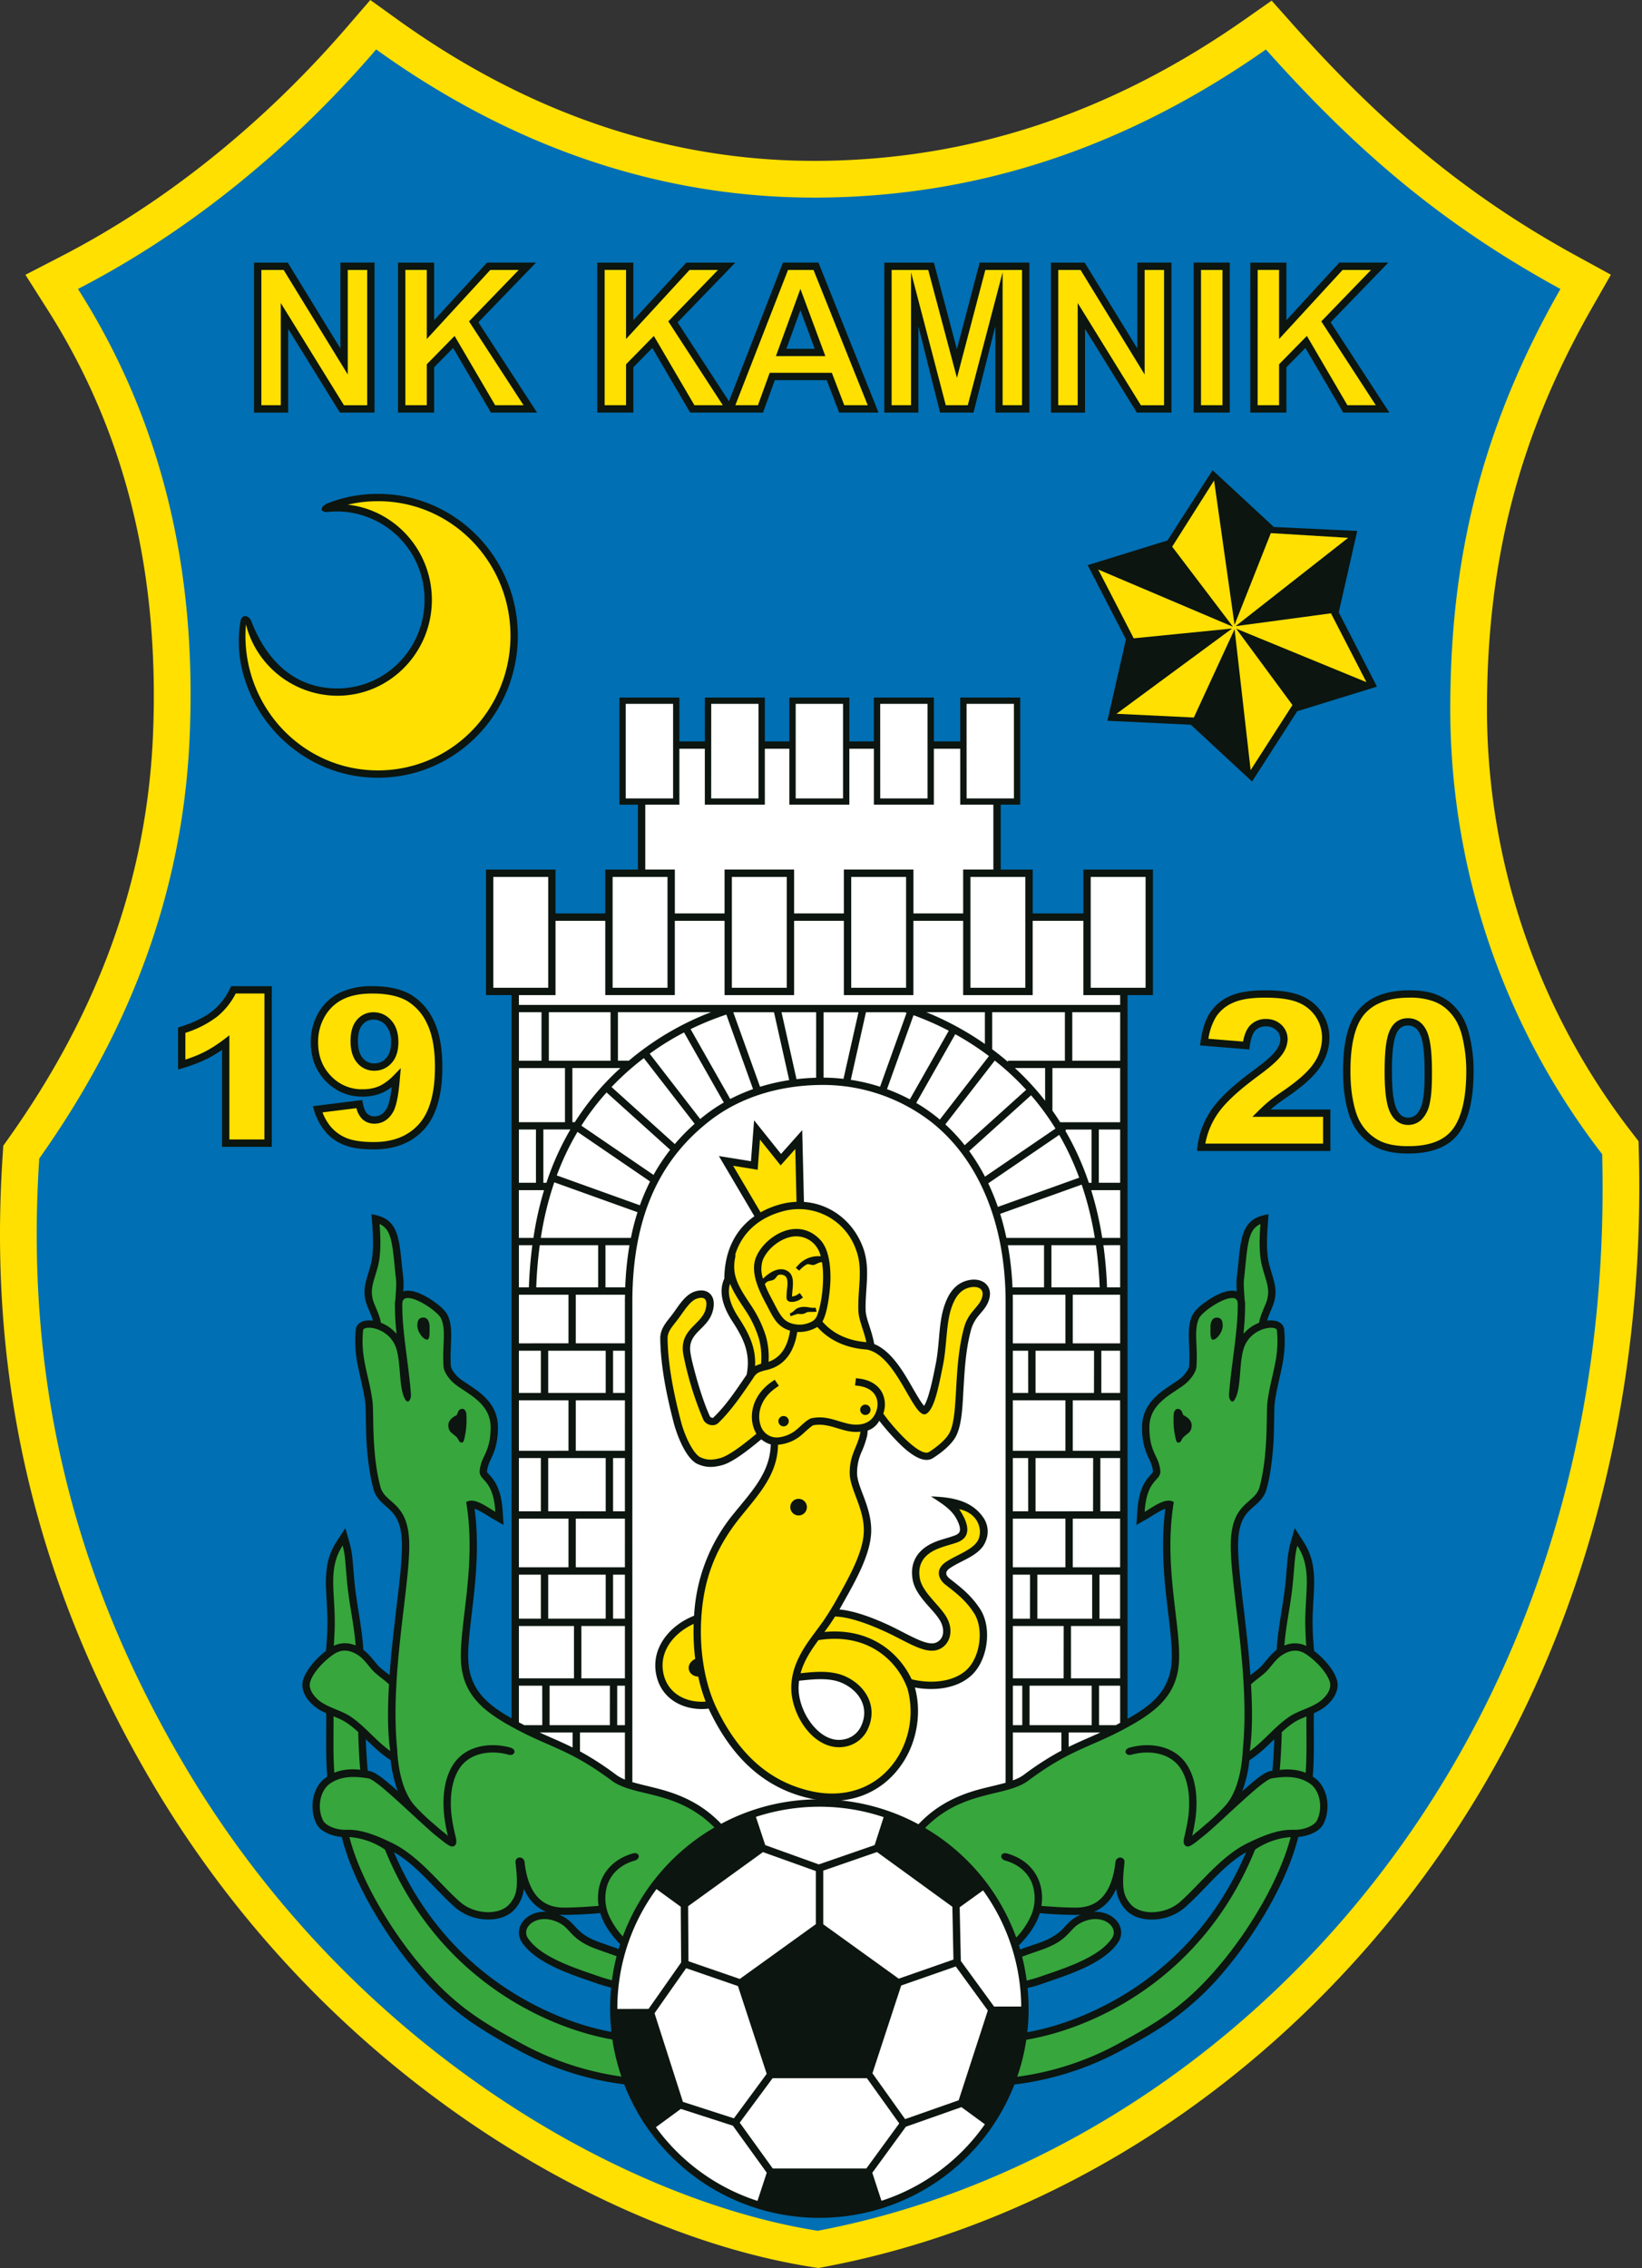
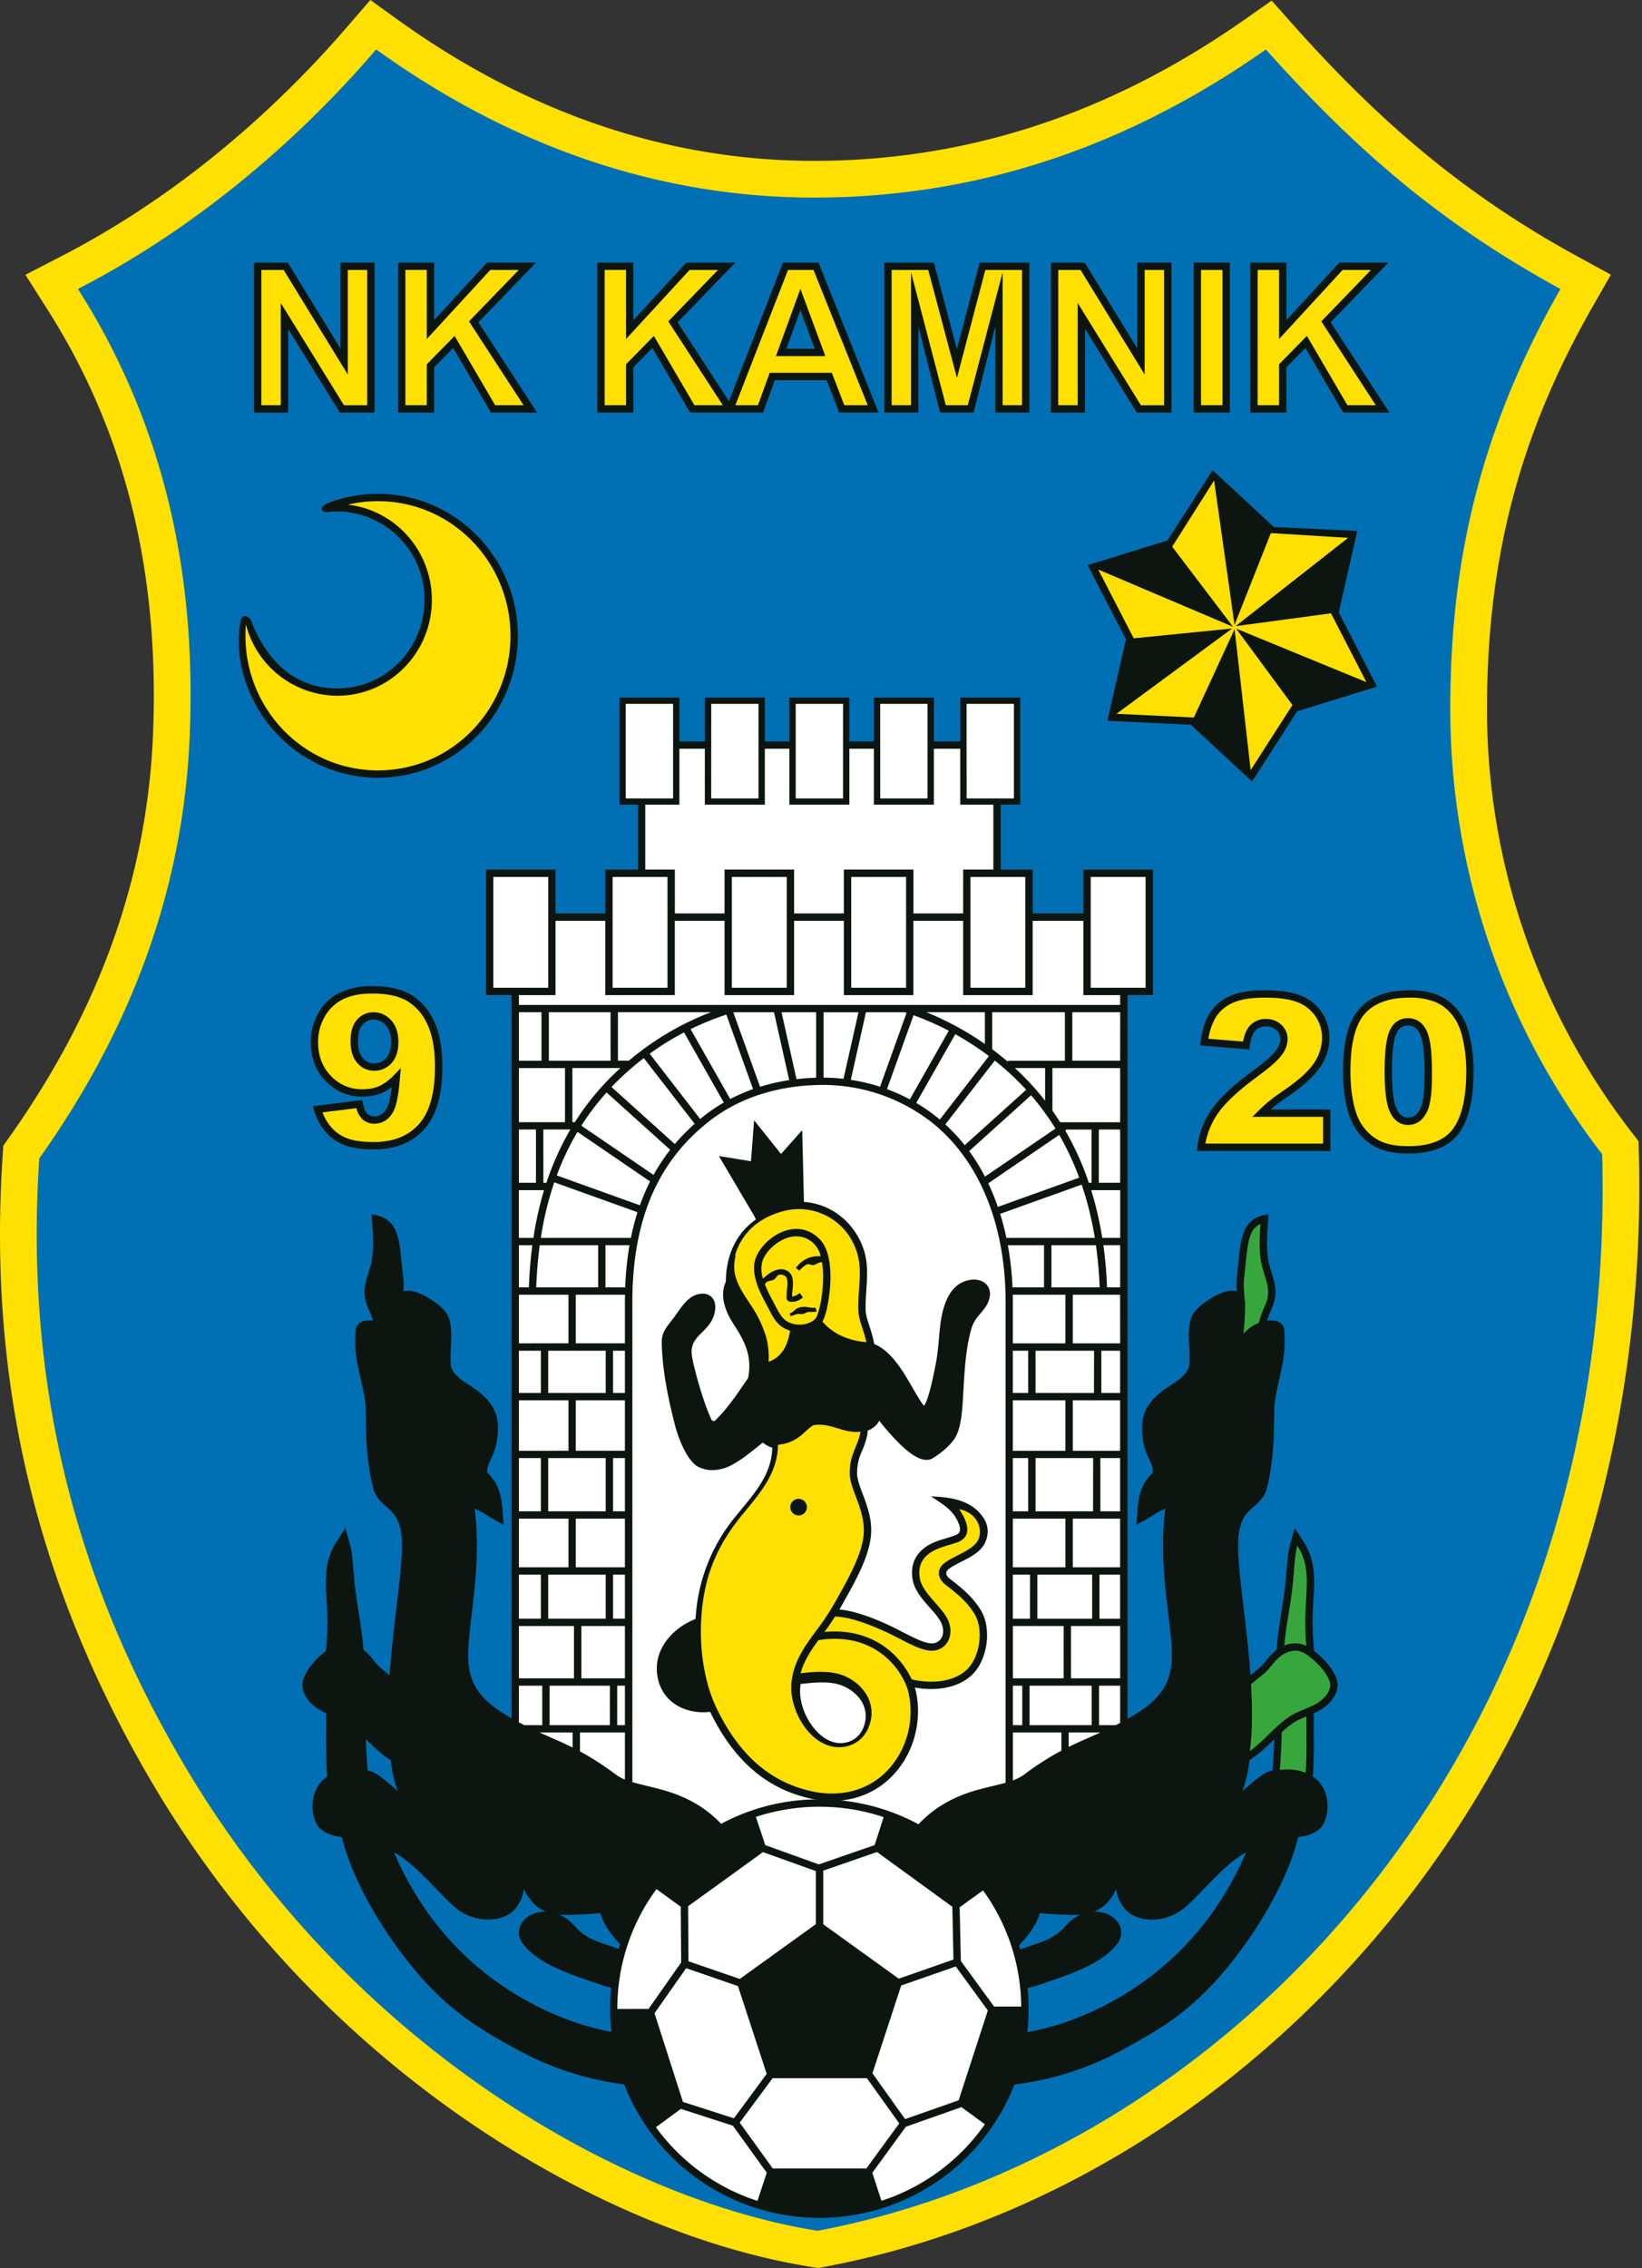
<svg xmlns="http://www.w3.org/2000/svg" width="362" height="500" fill="none">
  <rect width="100%" height="100%" fill="#333333" stroke="none" />
  <path fill="#ffe000" fill-rule="evenodd" d="M13.48 56.51C37.5 44.14 59.2 26.09 76.78 5.63L81.64 0l6.02 4.33c27.63 19.86 58.84 31.4 93.05 31.13 34.64-.28 65.48-11.37 93.74-31.18l5.9-4.14 4.79 5.38c18.93 21.23 37.6 37.35 62.76 51.08l7.24 3.96-4.09 7.16c-16.41 28.72-23.29 56.32-23.23 89.23a152.6 152.6 0 0 0 31.8 92.54l1.62 2.1.07 2.65c1.13 44.45-7.77 89.2-28.33 128.78-30.35 58.44-85.78 104.38-151.2 116.72l-1.39.26-1.38-.22c-26.53-4.2-53.35-16.78-75.4-31.83a236 236 0 0 1-69.84-74.53C8.26 350.25-2.75 305.02.58 254.85l.15-2.28 1.32-1.86c19-26.81 30.4-56.11 31.7-89.17 1.3-33.54-5.15-64.87-23.4-93.48L5.6 60.58z" clip-rule="evenodd" />
  <path fill="#006fb4" fill-rule="evenodd" d="M17.19 63.7c25-12.87 47.56-31.62 65.74-52.8 31.25 22.46 64.33 32.92 97.84 32.66 31.95-.26 64.96-9.26 98.32-32.65 19.1 21.4 37.92 38.05 64.93 52.8-19.78 34.61-24.34 64.84-24.29 93.26a160.7 160.7 0 0 0 33.49 97.48c1.22 47.98-9.31 89.97-27.43 124.85-32.29 62.17-88.67 101.76-145.52 112.49-42.86-6.77-102.88-40.45-139.53-102.48-20.9-35.35-35.76-78.49-32.08-133.92 17.89-25.24 31.7-55.92 33.18-93.54.97-24.88-1.4-61.66-24.65-98.14" clip-rule="evenodd" />
  <path fill="#0c150f" fill-rule="evenodd" d="M122.47 201.37h10.97v-9.66h7.2V177.4h-4.08v-23.61h13.22v9.66h5.61v-9.66h13.23v9.66h5.4v-9.66h13.23v9.66h5.4v-9.66h13.23v9.66h5.82v-9.66h13.22v23.6h-4.3v14.32h7.06v9.66h11.16v-9.66h15.34v27.66h-5.6v159.56c5.14-2.89 9.4-6.17 9.73-12.76.12-2.2-.1-4.5-.32-6.7-.3-2.8-.67-5.6-.97-8.42-.64-6.18-.91-12.3-.1-18.45-1.27.44-3.17 1.75-3.77 2.1l-2.61 1.48.2-3c.14-2.26.56-4.68 1.8-6.62.36-.55.75-1 1.18-1.48.12-.14.39-.41.47-.57v-.14a7 7 0 0 0-.6-2.16c-.44-.96-.87-1.8-1.18-2.82a16 16 0 0 1-.63-4.8c.03-3.54 1.84-5.95 4.53-7.98 1.17-.88 2.41-1.62 3.6-2.47a7 7 0 0 0 1.65-1.7c.18-.24.56-.87.59-1.18.16-1.98.02-3.9-.04-5.87-.06-1.8-.04-3.68.72-5.36.64-1.42 2.74-2.94 4.04-3.74 1.44-.9 3.94-2.19 5.78-1.6-.06-1.11-.1-2.16.02-3.12.96-8.03.48-12.95 7-13.87-.28 3.63-.54 6.66-.14 9.64.3 2.32 1.6 4.96 1.67 7.23.07 2.84-1.2 4.2-1.86 6.58a6 6 0 0 1 1.56-.01c1.08.15 2.1.79 2.21 1.97.3 3.01.05 5.67-.57 8.62-.53 2.51-1.18 4.94-1.5 7.5-.1.74-.1 1.57-.11 2.31l-.08 3.8a66 66 0 0 1-.92 9.85q-.3 1.65-.75 3.26v.04l-.02.04q-.35 1.06-1.06 1.93c-1.03 1.29-2.46 2.13-3.45 3.46-1.47 1.99-1.73 4.75-1.7 7.14.02 2.1.2 4.22.41 6.3q.41 3.93.9 7.82c.55 4.7 1.09 9.4 1.4 14.12.98-.76 2.02-1.5 2.77-2.37.96-1.13 1.83-2.32 3.02-3.2l.02-.29c.34-4.92 1.44-9.68 1.94-14.57.15-1.5.25-3 .39-4.5a24 24 0 0 1 .66-4.06l.98-3.43 1.93 3q1.5 2.31 2.02 5c.4 2.1.36 4.25.25 6.38-.12 2.36-.3 4.68-.26 7.05q.03 1.35.1 2.71l.22 2.93c2.1 1.6 4.4 4.13 5.05 6.47.59 2.1-.7 4.18-2.24 5.52-.85.75-1.84 1.29-2.86 1.76-.06 4.41.13 8.84-.18 13.25l-.06.72.22.14c3.17 2.11 3.8 7.01 2.15 10.27-.92 1.8-3.48 2.7-5.55 2.89l-.12.43c-2.52 9.74-9.22 20.74-15.65 28.47a63 63 0 0 1-12.5 11.74c-3.24 2.26-6.68 4.2-10.14 6.08a66 66 0 0 1-24.18 7.85 46.16 46.16 0 0 1-86.03-.03 66 66 0 0 1-23.87-7.82 107 107 0 0 1-10.13-6.08 63 63 0 0 1-12.5-11.74c-6.44-7.73-13.14-18.73-15.66-28.47l-.11-.43c-2.07-.19-4.64-1.08-5.56-2.89-1.65-3.25-1.02-8.16 2.16-10.27l.2-.14-.05-.72c-.31-4.41-.12-8.84-.18-13.25-1.02-.47-2-1.01-2.86-1.76-1.53-1.34-2.83-3.41-2.24-5.52.65-2.34 2.96-4.87 5.05-6.47q.13-1.49.21-2.93.1-1.35.11-2.71c.03-2.37-.14-4.7-.25-7.06a27 27 0 0 1 .24-6.36 14 14 0 0 1 2.02-5.01l1.94-3 .98 3.43.16.65c.27 1.12.4 2.26.5 3.4l.38 4.5c.5 4.9 1.6 9.66 1.94 14.58l.02.29c1.2.88 2.06 2.07 3.02 3.2.75.87 1.8 1.6 2.76 2.37.33-4.72.86-9.42 1.42-14.12.3-2.6.63-5.2.89-7.81a74 74 0 0 0 .41-6.3c.03-2.4-.22-5.16-1.7-7.15-.99-1.33-2.42-2.18-3.45-3.46a6 6 0 0 1-1.06-1.93l-.01-.04-.01-.04a38 38 0 0 1-.74-3.26 65 65 0 0 1-.93-9.84q-.05-1.9-.07-3.8c-.02-.75-.02-1.58-.11-2.32-.33-2.56-.98-4.99-1.51-7.5a27 27 0 0 1-.58-8.62c.12-1.18 1.14-1.82 2.22-1.97q.77-.1 1.56.01c-.65-2.37-1.93-3.74-1.86-6.58.07-2.27 1.37-4.91 1.67-7.23.4-2.98.15-6.01-.13-9.64 6.5.92 6.03 5.84 6.99 13.87.12.96.09 2 .02 3.12 1.84-.59 4.34.7 5.78 1.6 1.3.8 3.4 2.32 4.04 3.74.76 1.68.78 3.55.72 5.36-.06 1.98-.2 3.89-.04 5.87.03.31.42.94.59 1.19a7 7 0 0 0 1.66 1.69c1.18.85 2.42 1.6 3.59 2.47 2.7 2.03 4.5 4.44 4.52 7.97a16 16 0 0 1-.62 4.8c-.31 1.02-.74 1.87-1.17 2.83a7 7 0 0 0-.61 2.16v.14c.08.16.35.43.47.57.43.47.82.93 1.17 1.48 1.24 1.94 1.67 4.36 1.81 6.62l.2 3-2.61-1.49c-.6-.34-2.5-1.65-3.78-2.09.82 6.15.55 12.27-.1 18.45-.29 2.82-.66 5.62-.95 8.43-.23 2.18-.44 4.5-.33 6.69.33 6.5 4.48 9.79 9.53 12.64V219.37h-5.64v-27.66h15.33zm102.15 227.5.28.9c1.6-.57 3.14-1.08 4.44-1.55a14 14 0 0 0 4.12-2.2c.8-.66 1.42-1.45 2.15-2.16a8 8 0 0 1 2.69-1.75q-.4.03-.82.04a88 88 0 0 1-8.24-.39c-.83 2.73-2.58 5.02-4.62 7.12m1.92 9.4a46 46 0 0 1-.06 9.73c8.5-1.5 17.14-5.33 24.16-10.1 10.88-7.38 18.95-17.53 24.08-29.57-5.22 2.95-9.16 8.43-13.63 12.28a11 11 0 0 1-3.49 1.95c-3.13 1.06-7.44.91-9.68-1.85q-.4-.49-.74-1.02a8 8 0 0 1-1.1-3.29c-1.02 2.29-2.6 4.12-4.92 5.06q1.27-.07 2.5.33c1.75.58 3.3 1.97 3.49 3.88.1.92-.16 1.82-.68 2.58-3.29 4.79-11.28 7.18-16.58 9.04q-1.62.57-3.34.97m-91.76 9.68a47 47 0 0 1-.06-9.76 36 36 0 0 1-3.05-.9c-5.3-1.86-13.29-4.25-16.58-9.04a3.8 3.8 0 0 1-.68-2.58c.2-1.91 1.74-3.3 3.48-3.88a7 7 0 0 1 2.52-.33c-2.34-.94-3.91-2.77-4.93-5.06a8 8 0 0 1-1.84 4.31c-2.24 2.76-6.55 2.9-9.68 1.85a11 11 0 0 1-3.5-1.95c-4.45-3.85-8.4-9.33-13.62-12.28 5.13 12.04 13.2 22.2 24.08 29.58 6.94 4.7 15.46 8.5 23.86 10.03m1.61-18.27q.15-.53.33-1.04c-1.94-2.03-3.6-4.25-4.4-6.88a91 91 0 0 1-8.24.4l-.82-.05q.53.23 1.04.5a8 8 0 0 1 1.65 1.25c.74.71 1.35 1.5 2.15 2.16 1.2 1 2.67 1.68 4.12 2.2 1.23.44 2.67.92 4.17 1.46m144.53-46.25q-.1 3.3-.39 6.61l-.03.35-.38.06c-1.4.23-3.53 2.08-4.6 3l-1.66 1.44a27 27 0 0 0 1.57-6.8l1.03-.73c1.63-1.16 3.04-2.55 4.46-3.93m-200.28 0q.1 3.3.39 6.61l.03.35.38.06c1.4.23 3.53 2.08 4.6 3q.84.7 1.66 1.44a27 27 0 0 1-1.57-6.8l-1.03-.73c-1.62-1.16-3.04-2.55-4.46-3.93" clip-rule="evenodd" />
  <path fill="#fff" fill-rule="evenodd" d="M108.76 217.76h12.1v-24.43h-12.1zm26.3 0h12.1v-24.43h-12.1zm26.29 0h12.1v-24.43h-12.1zm26.31 0h12.1v-24.43h-12.1zm26.29 0h12.1v-24.43h-12.1zm26.51 0h12.1v-24.43h-12.1zm-102.51-41.74h10.44v-20.85h-10.44zm18.84 0h10.43v-20.85H156.8zm18.63 0h10.44v-20.85h-10.44zm18.64 0h10.43v-20.85h-10.44zm19.04 0h10.43v-20.85h-10.44z" clip-rule="evenodd" />
  <path fill="#fff" fill-rule="evenodd" d="M149.78 165.06h5.61v12.34h13.23v-12.34h5.4v12.34h13.23v-12.34h5.41v12.34h13.22v-12.34h5.82v12.34h7.3v14.3h-6.66v9.67h-10.96v-9.67h-15.34v9.67h-10.97v-9.67h-15.33v9.67h-10.96v-9.67h-6.52v-14.3h7.52zM122.47 203h10.97v16.37h15.33V203h10.97v16.38h15.33V203h10.97v16.38h15.33V203h10.97v16.38h15.33V203h11.17v16.38h8.11v2.16H114.4v-2.16h8.07zm124.48 30.84H236.4v-10.69h10.56zm-12.18-10.69v10.7H222.2v.23q-1.35-1.16-2.8-2.27l-.66-.5v-8.16zm-11.02 12.3h6.66v7.22a59 59 0 0 0-6.66-7.21m8.27 9.4v-9.4h14.93v11.95h-13.22q-.81-1.3-1.7-2.55m2.9 4.16h5.72v11.74h-.58v.06a63 63 0 0 0-5.2-11.54l.16-.1zm5.65 13.36h6.38v10.52H243a76 76 0 0 0-2.43-10.52m.8 10.52h-19.5a58 58 0 0 0-1.37-5.3l17.97-6.44q1.92 5.67 2.9 11.74m-21.38-6.83a50 50 0 0 0-2.12-5.2l15.65-10.68a61 61 0 0 1 4.4 9.44zm-2.84-6.67a44 44 0 0 0-3.48-5.64l13.64-12.3a57 57 0 0 1 5.38 7.34zm-4.47-6.93a39 39 0 0 0-4.27-4.59l10.9-14.07a59 59 0 0 1 6.93 6.44zm-5.49-5.65-.52-.44a38 38 0 0 0-4.67-3.23l8.6-15.15a64 64 0 0 1 7.43 4.82zm-6.6-4.46a41 41 0 0 0-5.04-2.25l5.85-16.3q4 1.46 7.77 3.42zm-6.57-2.78q-3.16-1.02-6.45-1.52l3.34-14.9h8.58l.38.12zm-8.06-1.74a41 41 0 0 0-4.4-.27v-14.4h7.7zm-6.03-.25q-2.17.07-4.33.32l-3.3-14.75h7.63zm-5.94.53a45 45 0 0 0-6.43 1.47l-5.89-16.41.05-.02h8.92zm-7.97 1.98q-2.58.92-5.03 2.18l-8.74-15.4a65 65 0 0 1 7.88-3.21zm-6.45 2.96a36 36 0 0 0-5.2 3.64l-11.14-14.4.08-.06a59 59 0 0 1 7.5-4.63zm-6.42 4.69a43 43 0 0 0-4.38 4.47l-13.95-12.58a61 61 0 0 1 7.12-6.37zm-5.4 5.73a42 42 0 0 0-3.67 5.54l-15.91-10.86q2.42-3.83 5.56-7.32zm-4.43 6.98q-1.28 2.55-2.25 5.25l-18.32-6.58a58 58 0 0 1 4.57-9.6zm-2.77 6.78a53 53 0 0 0-1.46 5.66h-19.86a71 71 0 0 1 2.97-12.25zm-22.96 5.66h-3.2v-10.52h5.55a75 75 0 0 0-2.34 10.52m2.87-12.14h-.68V249h5.96a61 61 0 0 0-5.28 11.74m6.27-13.35h-.55v-11.94h10.6a58 58 0 0 0-10.06 11.94m11.9-13.56h-2.4v-10.69h20.52a63 63 0 0 0-18.12 10.7m65.6-10.69h12.9v7a66 66 0 0 0-12.9-7m-69.62 10.7H121v-10.7h13.6zm-15.23 0h-4.98v-10.7h4.98zm19.4 40.66a70 70 0 0 0-.94 9.3h-4.36v-9.3zm-6.91 0v9.3h-13.65q.17-4.76.78-9.3zm-15.27 9.3h-2.2v-9.3h2.96q-.59 4.56-.76 9.3m-2.2-34.8h3.76v11.74h-3.76zm0-13.55h10.16v11.94H114.4zm23.4 49.97q-.03.81-.03 1.64v9.08h-10.83v-10.72zm-12.47 10.72H114.4v-10.72h10.93zm12.44 10.93h-2.61v-9.3h2.61zm-4.23 0h-12.68v-9.3h12.68zm-14.3 0h-4.84v-9.3h4.84zm18.53 12.75h-10.83V308.7h10.83zm-12.44 0H114.4V308.7h10.93zm12.44 13.35h-2.61v-11.74h2.61zm-4.23 0h-12.68v-11.74h12.68zm-14.3 0h-4.84v-11.74h4.84zm18.53 12.34h-10.83V334.8h10.83zm-12.44 0H114.4V334.8h10.93zm12.44 11.33h-2.61v-9.71h2.61zm-4.23 0h-12.68v-9.71h12.68zm-14.3 0h-4.84v-9.71h4.84zM137.77 370h-9.6v-11.53h9.6zm-11.23 0H114.4v-11.53h12.14zm11.23 10.32h-1.7v-8.7h1.7zm-3.32 0h-13.29v-8.7h13.3zm-14.9 0h-3.98l-.94-.5-.23-.12v-8.08h5.14zm18.22 1.61v10.39a9 9 0 0 1-1.95-1.07 66 66 0 0 0-7.5-4.9l-.46-.25v-4.17zm-18.82 0h7.29v3.32a93 93 0 0 0-4.02-1.86q-1.66-.72-3.27-1.46m128-107.43v9.31h-2.89a95 95 0 0 0-.8-9.3zm-4.5 9.31H231.8v-9.3h9.81q.65 4.57.83 9.3m-12.27-9.3v9.3h-6.95a68 68 0 0 0-1.03-9.3zm12.08-25.5h4.7v11.74h-4.7zm4.7 47.14h-10.44v-10.72h10.43zm-12.06 0h-11.6v-9.08q0-.83-.02-1.64h11.62zm12.05 10.93h-4.14v-9.3h4.14zm-5.76 0H228.3v-9.3h12.9zm-14.5 0h-3.39v-9.3h3.38zm20.26 12.75h-10.43V308.7h10.43zm-12.05 0h-11.6V308.7h11.6zm12.05 13.35h-4.35v-11.74h4.35zm-5.96 0H228.3v-11.74H241zm-14.3 0h-3.39v-11.74h3.38zm20.26 12.34h-10.43V334.8h10.43zm-12.05 0h-11.6V334.8h11.6zm12.05 11.33h-4.55v-9.71h4.55zm-6.16 0H228.7v-9.71h12.08zm-13.7 0h-3.79v-9.71h3.8zM246.95 370h-10.84v-11.53h10.84zm-12.46 0H223.3v-11.53h11.2zm12.46 1.62v8.2h-.02l-.94.5h-3.69v-8.7zm-6.27 8.7h-13.7v-8.7h13.7zm-15.31 0h-2.07v-8.7h2.07zm-2.07 12.18v-10.57H234v4.01l-.77.41a67 67 0 0 0-7.5 4.9c-.71.53-1.55.93-2.43 1.25m12.3-7.39v-3.18h7.01q-1.62.74-3.27 1.46-1.89.82-3.73 1.72m-96.2 7.77V287.07c0-19.72 6.64-31.91 17.14-40.04 6.72-5.2 15.2-7.68 24-7.84a39 39 0 0 1 25.12 8.44c10.03 8.12 16.03 21.98 16.03 39.44v105.95l-.36.1c-2.1.56-4.22 1-6.3 1.6-5.07 1.5-9.1 3.8-12.55 7.45a46 46 0 0 0-21.85-5.5c-7.82 0-15.2 1.95-21.65 5.4-3.44-3.6-7.43-5.86-12.45-7.34-2.09-.62-4.2-1.05-6.3-1.62z" clip-rule="evenodd" />
-   <path fill="#37a63d" fill-rule="evenodd" d="M88.7 287.36c.05-3.45 7.68 1.4 8.55 3.33 1.19 2.64.19 6.2.55 10.7.09 1.06 1.26 2.88 2.91 4.06 3.04 2.18 7.42 4.18 7.45 9.15.02 5.69-2.09 6.24-2.4 9.62-.22 2.32 2.96 1.63 3.45 9.06-2.09-1.18-4.62-3.23-6.43-2.14 2.33 13.93-1.56 27.01-1.15 35.1.4 7.8 5.55 11.44 12.24 15.01 7.51 4.02 11.83 4.48 20.99 11.3 4.94 3.68 14.35 1.97 22.65 10.33a46.3 46.3 0 0 0-20.2 24.02 17 17 0 0 1-3.09-4.66 9.7 9.7 0 0 1-.27-6.84c1-2.72 3.23-4.44 5.97-5.22 1.42-.41 1.09-2-.45-1.56-3.24.93-5.87 3.01-7.04 6.23a11 11 0 0 0-.46 5.31c-2.44.2-5.5.4-7.87.38-3.76-.06-7.57-2.06-8.45-10-.17-1.44-2.17-1.37-1.99.15.7 5.9.1 7.31-1.28 9-2.17 2.67-7.73 2.38-10.85-.31-4.27-3.68-9-10.06-14.84-12.96-5.82-2.89-8.36-3.07-10.45-3.03-2.46.04-4.52-1.07-5.01-2.04-1.37-2.7-.75-6.63 1.6-8.2 2.1-1.4 4.62-1.72 8.34-1.1 1.35.22 5.39 3.97 9.5 7.75l1.77 1.63c1.38 1.25 2.76 2.57 4.24 3.7.7.57 1.73 1.43 2.45 1.78.3.18.64.23.97.07.84-.44.4-1.83.23-2.55q-.42-1.78-.7-3.59c-.49-3.49-.35-7.8 1.58-10.85 2.28-3.63 7.03-4.23 10.85-3.17 1.44.4 1.98-1.13.43-1.56-4.53-1.25-9.98-.4-12.65 3.86-2.15 3.41-2.35 8.05-1.81 11.94q.27 1.85.7 3.65l-.36-.3c-.3-.29-.66-.55-.99-.81q-.86-.72-1.7-1.46a45 45 0 0 1-4.3-4.12c-1.73-1.98-3.5-5.77-3.82-12.4-1.59-15.95 2.56-34.62 2.67-44.54.1-9.98-5.08-9.36-6.29-13.06-2.08-7.47-1.48-16.41-1.81-19-.75-5.9-2.7-9.5-2.08-15.75.12-1.1 4.82-.82 6.85 2.9 1.74 3.2.77 9.9 2.54 12.5.6.87 1.24-.28 1.15-1.27-.43-6.31-2-14.1-1.9-20.04m46.22 149.2q-1.62-.42-2.71-.8c-5.08-1.78-12.82-4.11-15.78-8.43-1.77-2.57 2.33-5.94 7.08-3.3 2.43 1.34 2.4 3.64 8.16 5.71 1.35.49 2.82.99 4.28 1.51q-.67 2.6-1.03 5.3M87.4 294.06l-.04-.75q-.32-3.01-.29-5.98 0-.4.1-.77l.06-1.03c.09-1.22.2-2.56.05-3.77-.28-2.32-.42-4.72-.8-7.02-.21-1.29-.56-2.9-1.44-3.91a4 4 0 0 0-1.36-.99c.19 2.57.3 5.16-.04 7.7-.16 1.21-.53 2.4-.88 3.56-.33 1.08-.75 2.38-.78 3.5a7 7 0 0 0 .66 3.12c.43 1.05.88 2.02 1.18 3.14l.17.76a8.4 8.4 0 0 1 3.41 2.43m-1.64 77.26c-1.17-1.11-2.8-2.1-3.86-3.35-1.06-1.24-1.92-2.46-3.13-3.19-1.77-1.07-3.42-1.24-5.16-.1-2.1 1.4-4.64 4.03-5.24 6.17-.4 1.4.65 2.91 1.75 3.87 1.99 1.74 5.13 2.3 7.3 3.81 3.19 2.2 5.47 5.27 8.63 7.51-.69-4.39-.56-10.1-.29-14.73m-6.35 18.86a134 134 0 0 1-.43-8.32q-1.17-1.09-2.48-2c-.88-.61-1.97-1.05-2.97-1.47.03 4.16-.12 8.33.18 12.44 1.5-.65 3.65-.92 5.7-.65m-1-27.4c-.4-4.94-1.32-8.38-1.87-13.75-.4-4.1-.39-6.16-1-8.28-3.32 5.15-1.64 10.12-1.74 17.58a86 86 0 0 1-.22 4.52 5.7 5.7 0 0 1 4.84-.06m14.96-72.3c.74 0 1.34.7 1.33 2.13s.09 2.92-.72 2.71-2-1.71-1.98-3.14.63-1.71 1.37-1.7m9.44 21.35c.09 2 0 3.62-.54 5.71-.14.58-.75.68-1.09.12-.22-.37-.26-.58-.62-.92-.83-.8-1.57-.93-1.72-2.24-.15-1.37 1.05-2.15 1.83-2.5.34-.67.3-1.1.91-1.34.82-.3 1.2.55 1.23 1.17m34.17 145.97a65 65 0 0 1-22.47-7.53c-8.87-4.84-14.73-8.5-22.17-17.44-6.55-7.86-12.97-18.73-15.32-27.83 3.16.26 5.6 1.27 7.83 2.74 11.5 28.38 35.52 39.33 50.14 41.89a46 46 0 0 0 2 8.17m135.87-170.43c-.06-3.44-7.7 1.4-8.56 3.34-1.19 2.63-.18 6.18-.55 10.7-.09 1.05-1.27 2.87-2.91 4.05-3.04 2.19-7.42 4.18-7.45 9.15-.03 5.7 2.09 6.25 2.4 9.62.22 2.33-2.96 1.63-3.45 9.07 2.09-1.19 4.62-3.24 6.43-2.15-2.33 13.94 1.56 27.02 1.15 35.11-.4 7.79-5.55 11.43-12.23 15-7.52 4.02-11.84 4.48-21 11.3-4.96 3.7-14.43 1.96-22.76 10.44a46.3 46.3 0 0 1 20.1 24.15 17 17 0 0 0 3.3-4.9 9.7 9.7 0 0 0 .26-6.84c-.98-2.72-3.22-4.44-5.95-5.22-1.43-.4-1.1-2 .44-1.55 3.24.92 5.87 3 7.04 6.22.62 1.71.74 3.54.46 5.32 2.44.19 5.5.4 7.87.37 3.76-.06 7.57-2.06 8.45-10 .16-1.44 2.17-1.36 1.99.15-.7 5.91-.09 7.32 1.28 9 2.16 2.68 7.73 2.39 10.85-.3 4.27-3.69 9-10.07 14.84-12.97 5.81-2.88 8.37-3.06 10.44-3.03 2.47.04 4.53-1.06 5.02-2.04 1.37-2.69.75-6.63-1.6-8.19-2.11-1.4-4.62-1.73-8.35-1.1-1.34.21-5.38 3.96-9.5 7.74q-.87.83-1.76 1.63c-1.38 1.25-2.76 2.57-4.25 3.7-.69.57-1.72 1.43-2.44 1.78a1 1 0 0 1-.97.07c-.84-.44-.4-1.83-.23-2.54.26-1.2.53-2.38.7-3.6.48-3.48.35-7.79-1.58-10.85-2.28-3.63-7.03-4.22-10.85-3.17-1.43.4-1.98-1.12-.43-1.55 4.53-1.26 9.97-.4 12.65 3.86 2.15 3.4 2.35 8.04 1.81 11.94a39 39 0 0 1-.7 3.64l.36-.3q.48-.42.99-.81l1.7-1.46a45 45 0 0 0 4.3-4.11c1.74-1.98 3.5-5.78 3.82-12.4 1.6-15.96-2.56-34.62-2.67-44.55-.1-9.98 5.08-9.36 6.3-13.05 2.06-7.48 1.47-16.42 1.8-19 .75-5.9 2.7-9.5 2.08-15.75-.11-1.1-4.83-.83-6.86 2.9-1.73 3.2-.75 9.9-2.53 12.5-.6.86-1.23-.29-1.16-1.28.44-6.3 2.01-14.1 1.91-20.04m-46.52 149.27q1.81-.46 3-.87c5.08-1.78 12.82-4.11 15.78-8.43 1.76-2.57-2.33-5.94-7.08-3.3-2.43 1.35-2.4 3.64-8.16 5.72-1.43.51-3 1.04-4.55 1.6q.65 2.6 1.01 5.28m41.84-146.15c-.75.01-1.34.7-1.33 2.13s-.1 2.93.72 2.72c.8-.21 2-1.72 1.98-3.15s-.62-1.7-1.37-1.7m-9.44 21.35c-.09 2 0 3.63.54 5.72.14.58.75.68 1.09.11.22-.37.26-.58.62-.91.83-.81 1.57-.94 1.71-2.24.16-1.37-1.04-2.16-1.82-2.52-.34-.65-.3-1.1-.91-1.33-.81-.3-1.2.56-1.23 1.17m-34.49 146a64 64 0 0 0 22.79-7.55c8.87-4.85 14.73-8.51 22.16-17.44 6.55-7.86 12.98-18.74 15.33-27.84-3.16.26-5.6 1.27-7.83 2.74-11.58 28.59-35.85 39.48-50.45 41.94a45 45 0 0 1-2 8.16" clip-rule="evenodd" />
  <path fill="#37a63d" fill-rule="evenodd" d="M282.14 390.19q.34-4.01.44-8.32 1.17-1.09 2.47-2c.88-.62 1.97-1.06 2.97-1.47-.03 4.16.12 8.32-.17 12.43-1.5-.64-3.65-.92-5.7-.64m1-27.4c.4-4.95 1.33-8.39 1.87-13.76.41-4.1.4-6.15 1-8.27 3.32 5.14 1.64 10.1 1.75 17.58q.04 2.25.22 4.52a5.7 5.7 0 0 0-4.84-.07m-7.35 8.53c1.17-1.1 2.8-2.1 3.86-3.34 1.06-1.25 1.92-2.47 3.13-3.2 1.78-1.07 3.42-1.24 5.16-.1 2.1 1.4 4.64 4.04 5.24 6.18.4 1.4-.65 2.9-1.75 3.86-1.99 1.74-5.13 2.3-7.3 3.81-3.19 2.2-5.47 5.28-8.62 7.52.67-4.4.55-10.1.28-14.73m-1.64-77.27.04-.74q.32-3.01.29-5.98 0-.4-.1-.77l-.06-1.03c-.09-1.22-.2-2.56-.05-3.77.28-2.32.42-4.72.8-7.02.22-1.29.56-2.9 1.44-3.91q.58-.64 1.36-.99c-.19 2.57-.3 5.16.04 7.7.16 1.21.53 2.4.88 3.56.33 1.08.75 2.38.78 3.5a7 7 0 0 1-.66 3.12c-.43 1.05-.88 2.02-1.18 3.14l-.17.76a8.4 8.4 0 0 0-3.41 2.43" clip-rule="evenodd" />
  <path fill="#fff" fill-rule="evenodd" d="m181.5 424.22 16.64 11.99L210.2 432l-.24-11.64-16.62-12.07-11.84 4.1zm-.87-25.92c4.95 0 9.73.8 14.18 2.3l-1.98 6.16-12.32 4.26-11.8-4.25-2.06-6.23a45 45 0 0 1 13.98-2.24m36.1 18.45a44.3 44.3 0 0 1 8.41 25.6l-5.98.01-7.33-10.05-.26-11.84zm.4 51.56a44.6 44.6 0 0 1-22.8 16.87l-2.02-6.18 7.4-10.15 12.25-4.32zM167 485.2a44.7 44.7 0 0 1-22.4-16.24l5.5-4.04 11.47 3.7 7.47 10.36zm-30.9-42.31v-.09a44.3 44.3 0 0 1 8.63-26.34l5.35 3.89.09 12.29-7.18 10.23zm62.58-5.17-6.34 19.35 7.2 10.1 11.81-4.15 6.43-19.8-7.07-9.7zm-7.56 20.43h-20.79l-7.25 9.8 7.28 10.1H191l7.25-9.93zm-22.09-.96-6.34-19.35-11.42-3.94-6.97 9.93 6.26 19.54L161.8 467zm-5.93-20.92 16.77-12.08v-11.7l-11.67-4.18-16.5 11.93.08 12.13z" clip-rule="evenodd" />
-   <path fill="#0c150f" fill-rule="evenodd" d="m166.32 268.13-7.83-13.27 7.07 1.14.69-9.02 5.94 7.42 4.67-5.25.38 15.82c5.77.41 10.82 4.17 13 10 1.72 4.57.48 9.12.6 13.82.03 1.17.48 2.46.84 3.57.43 1.32.82 2.6 1.05 3.94 2.81 1.13 4.94 3.94 6.51 6.38 1.07 1.67 2 3.4 3.02 5.1.23.38.95 1.57 1.46 2.15 1.18-1.7 2.3-7.9 2.6-9.33.28-1.44.44-2.92.58-4.38.24-2.56.4-5.42 1.15-7.88.85-2.8 2.3-5.35 5.33-6.08 1.42-.34 3.13-.2 4.15.97.63.72.82 1.63.68 2.56q-.15.93-.59 1.76c-.53 1-1.3 1.78-2 2.65a8 8 0 0 0-1.51 2.86 37 37 0 0 0-.73 3.24c-.67 3.82-.83 7.68-1.06 11.55-.15 2.61-.35 6.6-1.63 8.9-1.01 1.83-3.26 3.6-5.01 4.7-2.77 1.75-7.06-2.79-8.74-4.6-1-1.07-2.16-2.41-3.09-3.64a4.5 4.5 0 0 1-2.55 2.16c-.03.2-.07.88-.11 1.07a20 20 0 0 1-1.14 3.41 11.4 11.4 0 0 0-1.1 4.96c.01 1.65 1.07 4.03 1.64 5.6.97 2.65 1.7 5.3 1.42 8.15-.45 4.68-3.42 9.97-5.69 14.03l-1.25 2.23c3.66.33 8 2.13 10.72 3.38 2.13.98 4.17 2.16 6.3 3.12 1.08.49 2.77 1.19 3.98.9q.47-.12.87-.43c1.32-1.01 1.15-2.9.46-4.24-.64-1.25-1.92-2.57-2.85-3.63-1.4-1.6-2.94-3.47-3.33-5.62-.7-3.76 1.02-6.57 4.39-8.13l.5-.22c1.47-.6 2.99-.92 4.44-1.47.41-.16.9-.42 1.03-.87.22-.69-.17-1.73-.63-2.62-1.07-2.06-2.7-3.17-5.7-5.09 5.23.14 9.2 1.17 11.6 4.75a5.4 5.4 0 0 1 .43 5.18c-1.24 3.15-5.41 4.14-7.94 5.94-1.1.78-.86 1.58.15 2.35 2.64 2.03 4.74 3.76 6.59 6.6 2.68 4.1 1.71 11.19-1.82 14.54-3.17 3-8.19 3.57-12.56 2.76 1.5 5.39.5 11.59-2.45 16.26-4.54 7.2-12.34 9.98-20.5 8.23-10.66-2.3-17.53-9.52-22.19-19.12l-.33-.71c-5.15.6-10.35-1.86-11.53-7.38-1.3-6.02 3.03-11.03 8.32-13.1a38.6 38.6 0 0 1 8.94-22.75c3.35-4.16 7.2-8.16 7.85-13.55.05-.35.1-1.1.12-1.46a6 6 0 0 1-2.1-1.13c-2.55 2.1-6.15 5.03-8.65 5.7-1.96.52-3.47.57-5.33-.23-2.63-1.12-4.63-6.47-5.32-9.12-1.54-5.95-2.87-12.33-2.97-18.5-.04-2.44 1.59-3.9 2.91-5.72 1.27-1.76 2.68-4.14 4.88-4.77 1.08-.3 2.26-.3 3.13.5 1 .93 1 2.34.73 3.57q-.23.99-.74 1.87c-1.66 2.79-4.8 3.71-4.27 7.5.17 1.18.49 2.44.79 3.6q.68 2.64 1.52 5.26c.58 1.78 1.23 3.6 2.01 5.3.1.2.58.39.71.27 2.84-2.67 5.17-6.26 7.38-9.48.9-4.73-.64-7.9-3.19-11.82-1.77-2.72-3.2-6.25-1.73-9.38.04-5.93 2.34-10.72 6.63-13.73m9.85 102.4q-.07.54-.1 1.1c-.1 1.89.38 3.85 1.15 5.57 1.47 3.29 4.82 7.07 8.84 6.26a5.2 5.2 0 0 0 3.86-3.1c1.74-3.95-.45-7.56-4.12-9.27-2.65-1.24-6.04-.94-8.85-.64z" clip-rule="evenodd" />
+   <path fill="#0c150f" fill-rule="evenodd" d="m166.32 268.13-7.83-13.27 7.07 1.14.69-9.02 5.94 7.42 4.67-5.25.38 15.82c5.77.41 10.82 4.17 13 10 1.72 4.57.48 9.12.6 13.82.03 1.17.48 2.46.84 3.57.43 1.32.82 2.6 1.05 3.94 2.81 1.13 4.94 3.94 6.51 6.38 1.07 1.67 2 3.4 3.02 5.1.23.38.95 1.57 1.46 2.15 1.18-1.7 2.3-7.9 2.6-9.33.28-1.44.44-2.92.58-4.38.24-2.56.4-5.42 1.15-7.88.85-2.8 2.3-5.35 5.33-6.08 1.42-.34 3.13-.2 4.15.97.63.72.82 1.63.68 2.56q-.15.93-.59 1.76c-.53 1-1.3 1.78-2 2.65a8 8 0 0 0-1.51 2.86 37 37 0 0 0-.73 3.24c-.67 3.82-.83 7.68-1.06 11.55-.15 2.61-.35 6.6-1.63 8.9-1.01 1.83-3.26 3.6-5.01 4.7-2.77 1.75-7.06-2.79-8.74-4.6-1-1.07-2.16-2.41-3.09-3.64a4.5 4.5 0 0 1-2.55 2.16c-.03.2-.07.88-.11 1.07a20 20 0 0 1-1.14 3.41 11.4 11.4 0 0 0-1.1 4.96c.01 1.65 1.07 4.03 1.64 5.6.97 2.65 1.7 5.3 1.42 8.15-.45 4.68-3.42 9.97-5.69 14.03l-1.25 2.23c3.66.33 8 2.13 10.72 3.38 2.13.98 4.17 2.16 6.3 3.12 1.08.49 2.77 1.19 3.98.9q.47-.12.87-.43c1.32-1.01 1.15-2.9.46-4.24-.64-1.25-1.92-2.57-2.85-3.63-1.4-1.6-2.94-3.47-3.33-5.62-.7-3.76 1.02-6.57 4.39-8.13l.5-.22c1.47-.6 2.99-.92 4.44-1.47.41-.16.9-.42 1.03-.87.22-.69-.17-1.73-.63-2.62-1.07-2.06-2.7-3.17-5.7-5.09 5.23.14 9.2 1.17 11.6 4.75a5.4 5.4 0 0 1 .43 5.18c-1.24 3.15-5.41 4.14-7.94 5.94-1.1.78-.86 1.58.15 2.35 2.64 2.03 4.74 3.76 6.59 6.6 2.68 4.1 1.71 11.19-1.82 14.54-3.17 3-8.19 3.57-12.56 2.76 1.5 5.39.5 11.59-2.45 16.26-4.54 7.2-12.34 9.98-20.5 8.23-10.66-2.3-17.53-9.52-22.19-19.12c-5.15.6-10.35-1.86-11.53-7.38-1.3-6.02 3.03-11.03 8.32-13.1a38.6 38.6 0 0 1 8.94-22.75c3.35-4.16 7.2-8.16 7.85-13.55.05-.35.1-1.1.12-1.46a6 6 0 0 1-2.1-1.13c-2.55 2.1-6.15 5.03-8.65 5.7-1.96.52-3.47.57-5.33-.23-2.63-1.12-4.63-6.47-5.32-9.12-1.54-5.95-2.87-12.33-2.97-18.5-.04-2.44 1.59-3.9 2.91-5.72 1.27-1.76 2.68-4.14 4.88-4.77 1.08-.3 2.26-.3 3.13.5 1 .93 1 2.34.73 3.57q-.23.99-.74 1.87c-1.66 2.79-4.8 3.71-4.27 7.5.17 1.18.49 2.44.79 3.6q.68 2.64 1.52 5.26c.58 1.78 1.23 3.6 2.01 5.3.1.2.58.39.71.27 2.84-2.67 5.17-6.26 7.38-9.48.9-4.73-.64-7.9-3.19-11.82-1.77-2.72-3.2-6.25-1.73-9.38.04-5.93 2.34-10.72 6.63-13.73m9.85 102.4q-.07.54-.1 1.1c-.1 1.89.38 3.85 1.15 5.57 1.47 3.29 4.82 7.07 8.84 6.26a5.2 5.2 0 0 0 3.86-3.1c1.74-3.95-.45-7.56-4.12-9.27-2.65-1.24-6.04-.94-8.85-.64z" clip-rule="evenodd" />
  <path fill="#ffe000" fill-rule="evenodd" d="M200.98 370.21c4.22 1.04 9.24.65 12.16-2.12 3-2.85 3.8-9.09 1.58-12.49-1.57-2.4-3.1-3.8-6.23-6.2-1.73-1.32-2.24-3.42-.1-4.95 2.36-1.67 6.44-2.83 7.37-5.2.9-2.34-.36-5.76-4.3-6.54 1.6 2.36 3.22 5.9-.33 7.28-1.27.49-3.17.88-4.85 1.65-2.44 1.13-4.09 3.07-3.48 6.37.59 3.16 4.6 6.02 6.03 8.8 1.26 2.44.77 4.97-.92 6.27-3.1 2.38-7.34-.9-12.8-3.4-3.92-1.8-8.05-3.25-11.02-3.3a46 46 0 0 1-2.34 3.4c4.94-.48 9.77.56 13.8 3.65a18.6 18.6 0 0 1 5.43 6.78M180.15 290c.28-.73.54-1.74.62-2.1.42-1.85.64-3.83.68-5.73.03-1.1 0-2.53-.24-3.92-.71 0-1.19.47-1.83.62-.43.1-1.13-.33-1.53-.11q-.88.5-1.66 1.36l-.75-.62.4-.44a5.9 5.9 0 0 1 5.1-2.1 6 6 0 0 0-1.25-2.5 5.5 5.5 0 0 0-4.33-1.9c-2.92.1-6.18 2.6-7.22 5.3a6.4 6.4 0 0 0 .08 4.04c1.37-1.4 3.67-2.85 5.5-1.63 1.7 1.13.91 3.75.9 5.56a3 3 0 0 0 1.2-.43l.5-.35.7 1-.5.34q-.44.3-.95.46c-.74.24-2.14.38-2.17-.76q0-.72.06-1.44c.09-.87.45-2.8-.42-3.38q-.6-.37-1.27-.24c-.5.09-.6.67-1.08 1-.7.5-1.42.1-2.07 1.07.5 1.35 1.18 2.63 1.73 3.66.68 1.26 1.5 3.1 2.54 4.08.58.54 1.25.85 2.02 1.03q1.67.38 3.2-.15c.96-.33 1.68-.76 2.04-1.72m-4.21-1.65c.51-.19.88-.25 1.43-.24.85 0 1.59.34 2.42.17l.25.87c-.79.17-1.85-.1-2.4.28-.33.23-1 .33-1.47.23-.4-.08-1.3.35-1.9.51l-.15-.63c.76-.2 1.12-.94 1.82-1.2" clip-rule="evenodd" />
  <path fill="#ffe000" fill-rule="evenodd" d="M191 295.89c-.57-2.69-1.72-4.88-1.77-7.05-.13-4.97 1.08-9.1-.5-13.3a13.34 13.34 0 0 0-16.2-8.49c-4.96 1.34-8.9 4.47-10.47 9.63l.11.02-.14.8c-.3 1.62-.2 3.12.36 4.67.69 1.93 1.95 3.72 3.06 5.43a26 26 0 0 1 3.36 6.85c.55 1.86.75 3.83.63 5.77 2.98-1.06 4.25-3.71 4.74-6.87-2.99-.86-3.86-3.23-5.25-5.82-1.56-2.9-3.56-6.95-2.3-10.24.77-2 2.48-3.8 4.27-4.91 3.35-2.1 7.18-2.05 9.98 1 1.96 2.13 2.26 6.08 2.2 8.84-.05 1.83-.53 7.01-1.77 9.13 2.5 2.89 5.95 4.24 9.7 4.54m-19.49 22.61c-.08 6.6-4.3 10.99-8.3 15.97-5.7 7.07-8.26 14.13-8.66 23.14-.29 6.5.8 13.59 3.46 19.07 5.06 10.44 12 16.3 21.07 18.25 7.06 1.51 14.4-.54 18.79-7.5a19.2 19.2 0 0 0 2.2-15.11 16.7 16.7 0 0 0-5.52-7.6c-4.04-3.11-8.96-3.93-13.93-3.17l-.2.03c-1.66 2.27-3.2 4.59-3.93 7.3l.27-.03c3.18-.35 6.73-.62 9.71.77 4.47 2.09 7.02 6.62 4.92 11.39a6.8 6.8 0 0 1-5.03 4.04q-1.27.25-2.54.05c-5.7-.93-9.64-8.13-9.38-13.55.12-2.54.92-4.84 2.13-7.05q.55-.99 1.17-1.93c1.18-1.78 2.56-3.5 3.8-5.27a66 66 0 0 0 3.36-5.52c2.6-4.64 5.1-9.35 5.48-13.37.52-5.38-3.03-9.93-3.06-13.59-.04-4.3 1.78-5.75 2.37-9.19l-.24.02c-3.63.34-6.36-2.07-10.07-1.46-.47.08-2.17 1.74-2.61 2.1a9 9 0 0 1-5.26 2.21m4.54 11.93a1.83 1.83 0 1 1 0 3.66 1.83 1.83 0 0 1 0-3.66" clip-rule="evenodd" />
-   <path fill="#ffe000" fill-rule="evenodd" d="M166.13 303.71c-1.7 2.47-4.7 7.1-7.79 10.01-.94.9-2.73.46-3.29-.76a72 72 0 0 1-4.45-14.62c-.78-5.46 4.26-6.33 5.02-9.93.37-1.73-.12-2.66-1.83-2.17-1.5.43-2.51 2.09-4.01 4.15-1.4 1.95-2.64 2.98-2.6 4.75.07 5.12 1.07 11.02 2.92 18.13.92 3.59 2.87 7.39 4.38 8.03 1.37.59 2.45.64 4.28.15 2.1-.56 5.63-3.4 8-5.36a7.4 7.4 0 0 1-1-3.92c.07-3.13 1.84-5.79 4.36-7.53l.67-.47.92 1.33-.66.47c-2.1 1.44-3.62 3.63-3.67 6.23a6 6 0 0 0 .45 2.43 3.7 3.7 0 0 0 3.71 2.26 7.5 7.5 0 0 0 4.21-1.84c.9-.73 2.25-2.26 3.37-2.44 3.02-.5 4.82.5 7.59 1.19.86.21 1.72.33 2.6.25q1.57-.13 2.56-.96l.28-.26q.66-.67 1.04-1.73c.4-1.09.38-2.36-.18-3.39-.75-1.37-2.23-1.98-3.7-2.18l-.81-.1.21-1.6.8.1c2.02.27 3.91 1.17 4.92 3a5.8 5.8 0 0 1 .3 4.7c2.48 3.5 8.18 9.66 10.09 8.47 1.27-.8 3.54-2.48 4.45-4.12 2.16-3.87.8-14.37 3.28-23.34 1.03-3.76 3.68-4.58 4.06-7.08.24-1.6-1.28-2.1-2.86-1.72-2 .48-3.27 2.06-4.15 4.98-1 3.3-.9 8.17-1.7 12.11-1.02 5.08-1.9 9.6-3.63 10.72-2.72 1.77-6.34-12.63-13.01-14.1v-.02c-4.27-.26-8.21-1.77-11.06-4.98l-.22.11a8 8 0 0 1-4.21.98c-.66 4.18-2.63 7.56-7.08 8.46l-.18.04c-1.22.37-1.6.43-2.37 1.5zm1.65-3.04c.18-1.93.02-3.91-.53-5.76a24 24 0 0 0-3.17-6.43c-1.13-1.75-2.36-3.52-3.12-5.47-.84 2.46.46 5.28 1.81 7.35 2.25 3.45 3.9 6.6 3.7 10.8q.53-.26 1.31-.5m23 9a1.14 1.14 0 1 1-1.14 1.14c0-.63.51-1.14 1.14-1.14m-18.03 2.51a1.14 1.14 0 1 1 0 2.28 1.14 1.14 0 0 1 0-2.28M152.93 358c-4.11 1.87-7.75 5.88-6.66 10.97.96 4.43 5.04 6.49 9.3 6.15a37 37 0 0 1-1.63-5.5c-2.3-.11-3-2.76-.67-3.9-.33-2.6-.43-5.22-.34-7.72m22.67-93.05-.27-11.65-3.23 3.62-4.56-5.7-.5 6.66-5.41-.87 6.05 10.26q1.99-1.13 4.42-1.79a16 16 0 0 1 3.5-.53" clip-rule="evenodd" />
  <path fill="#0c150f" fill-rule="evenodd" d="M83.32 108.88c17.03 0 30.84 14 30.84 31.29s-13.8 31.29-30.84 31.29c-13.85 0-25.58-9.28-29.46-22.05a27 27 0 0 1-.87-12.28c.25-1.93 2.02-1.55 2.5.04 3.23 8.22 9.26 14.6 18.88 14.6 10.61 0 19.22-8.74 19.22-19.5a19.4 19.4 0 0 0-17.74-19.45q-1.85-.15-3.68.07c-1.45.04-1.88-.93-.1-1.87a30 30 0 0 1 11.25-2.14" clip-rule="evenodd" />
  <path fill="#ffe000" fill-rule="evenodd" d="M54.21 137.64q-.1 1.25-.1 2.53c0 16.2 12.9 29.67 29.21 29.67s29.22-13.47 29.22-29.68c0-16.2-12.9-29.67-29.22-29.67q-3.4 0-6.65.77c10.51 1.17 18.54 10.22 18.54 21 0 11.55-9.22 21.12-20.84 21.12a20.9 20.9 0 0 1-20.16-15.74" clip-rule="evenodd" />
  <path fill="#0c150f" fill-rule="evenodd" d="m267.33 103.66 13.5 12.52 18.39.87-4.08 17.95 8.43 16.37-17.59 5.43-9.95 15.49-13.5-12.52-18.39-.87 4.09-17.95-8.44-16.36 17.59-5.44z" clip-rule="evenodd" />
  <path fill="#ffe000" fill-rule="evenodd" d="m267.66 105.93-9.24 14.59 13.41 17.66-29.71-12.62 7.82 15.16 21.7-2.16-25.5 18.8 17.06.82 8.98-19.47 3.54 31.07 9.22-14.35-12.41-16.84 28.72 11.8-7.82-15.18-21.03 2.83 24.82-19.47-17.05-1.04-8 20.22z" clip-rule="evenodd" />
-   <path fill="#0c150f" fill-rule="evenodd" d="M48.95 231.46q-1.55 1.06-3.2 1.92a36 36 0 0 1-5.45 2.1l-1.05.3v-9.25l.56-.18c2.43-.78 5.07-1.88 7.06-3.5a14 14 0 0 0 3.86-4.98l.22-.46h8.97v35.41H48.95z" clip-rule="evenodd" />
-   <path fill="#ffe000" fill-rule="evenodd" d="M58.3 219.02h-6.33a16 16 0 0 1-4.07 5.08 23 23 0 0 1-7.03 3.6v5.9c1.41-.47 2.83-1 4.14-1.67 1.5-.76 2.93-1.7 4.26-2.7l1.3-1v22.97h7.72z" clip-rule="evenodd" />
  <path fill="#0c150f" fill-rule="evenodd" d="M86.36 239.65a11 11 0 0 1-2.06 1.25 11 11 0 0 1-4.37.86q-4.78 0-8.12-3.42c-2.3-2.37-3.3-5.3-3.3-8.59q-.02-3.44 1.67-6.43a11 11 0 0 1 4.65-4.43 16 16 0 0 1 7.25-1.48c2.83 0 5.9.4 8.4 1.81a13 13 0 0 1 5.15 5.8c1.49 3.07 1.89 6.82 1.89 10.2 0 4.66-.74 10.12-4 13.73-2.91 3.21-6.82 4.44-11.1 4.44-2.11 0-4.57-.17-6.56-.97-1.6-.65-3-1.6-4.11-2.92a13 13 0 0 1-2.5-4.7l-.28-.93 10.88-1.36.15.74c.14.72.42 1.76.98 2.28q.66.59 1.56.58c1.3 0 2.14-.72 2.76-1.83.54-1 .86-2.96 1.06-4.63m-.14-9.92a5.4 5.4 0 0 0-1.16-3.69 3.5 3.5 0 0 0-2.7-1.26q-1.48 0-2.44 1.11c-.83.95-1.01 2.41-1.01 3.62 0 1.27.2 2.73 1.05 3.73q1 1.2 2.53 1.2 1.58 0 2.64-1.17c.86-.95 1.09-2.3 1.09-3.54" clip-rule="evenodd" />
  <path fill="#ffe000" fill-rule="evenodd" d="M71.1 245.23a11 11 0 0 0 1.87 3.22 9 9 0 0 0 3.5 2.47c1.76.7 4.06.85 5.95.85 3.8 0 7.3-1.04 9.9-3.91 2.95-3.27 3.57-8.43 3.57-12.65 0-3.11-.35-6.65-1.72-9.5a11.3 11.3 0 0 0-4.48-5.08c-2.25-1.27-5.08-1.6-7.61-1.6-2.2 0-4.55.3-6.53 1.3a9.4 9.4 0 0 0-3.97 3.8c-1 1.73-1.45 3.62-1.45 5.62 0 2.86.84 5.4 2.84 7.46a9.3 9.3 0 0 0 6.95 2.93c1.27 0 2.55-.2 3.7-.71 1.2-.56 2.25-1.4 3.16-2.33l1.58-1.63-.2 2.26c-.16 1.97-.5 5.57-1.45 7.33-.9 1.63-2.28 2.66-4.18 2.66q-1.52.01-2.65-1a5 5 0 0 1-1.3-2.42zm16.73-15.5c0 1.66-.35 3.35-1.5 4.62a5 5 0 0 1-3.84 1.7 4.8 4.8 0 0 1-3.76-1.76c-1.13-1.32-1.45-3.1-1.45-4.79 0-1.63.3-3.41 1.42-4.68a4.7 4.7 0 0 1 3.66-1.66c1.56 0 2.87.64 3.9 1.8 1.18 1.32 1.57 3.04 1.57 4.77" clip-rule="evenodd" />
  <path fill="#0c150f" fill-rule="evenodd" d="M280.13 244.6h13.17v9.14h-29.42l.11-.9a18 18 0 0 1 3.02-8.08c2.19-3.27 6.12-6.42 9.25-8.74 1.48-1.1 3.93-2.91 5.02-4.4.52-.71.98-1.59.98-2.5q0-1.19-.87-2-.95-.88-2.27-.86c-.9 0-1.68.25-2.32.88-.8.79-1.13 2.4-1.28 3.46l-.1.76-10.87-.89.13-.84c.3-2.19.88-4.57 2.12-6.43a10 10 0 0 1 4.44-3.64c2.28-1.02 5.17-1.24 7.64-1.24 2.53 0 5.52.2 7.89 1.17a9.9 9.9 0 0 1 6.31 9.32c0 2.26-.69 4.34-1.9 6.24-1.58 2.44-4.35 4.64-6.7 6.3-1.2.84-2.54 1.73-3.67 2.66z" clip-rule="evenodd" />
  <path fill="#ffe000" fill-rule="evenodd" d="m266.4 229 7.65.62c.24-1.3.7-2.72 1.62-3.63a4.7 4.7 0 0 1 3.45-1.35q1.96-.02 3.4 1.3 1.34 1.31 1.36 3.19a6 6 0 0 1-1.3 3.44c-1.2 1.66-3.71 3.53-5.36 4.75-2.95 2.2-6.8 5.25-8.86 8.34a17 17 0 0 0-2.63 6.46h25.96v-5.91H276.1l1.41-1.39q1.09-1.08 2.27-2.06c1.17-.97 2.54-1.88 3.78-2.74 2.15-1.52 4.81-3.6 6.25-5.85a10 10 0 0 0 1.65-5.36q0-2.58-1.41-4.71a8.5 8.5 0 0 0-3.9-3.12c-2.14-.87-4.97-1.04-7.27-1.04-2.22 0-4.94.18-6.99 1.1a8.5 8.5 0 0 0-3.75 3.05 13 13 0 0 0-1.73 4.91" clip-rule="evenodd" />
  <path fill="#0c150f" fill-rule="evenodd" d="M323.92 228.11q.96 3.92.95 7.95c0 4.43-.52 10.03-3.22 13.72-2.6 3.57-7 4.52-11.19 4.52-2.4 0-5-.3-7.15-1.43a11.7 11.7 0 0 1-4.55-4.2c-1-1.55-1.6-3.48-1.98-5.29-.5-2.36-.69-4.8-.69-7.2 0-4.41.52-10.37 3.63-13.8 2.8-3.13 6.94-4.06 10.99-4.06 1.91 0 4 .18 5.8.88 1.4.53 2.71 1.28 3.79 2.33.9.88 1.7 1.87 2.29 2.98.6 1.13 1.03 2.36 1.33 3.6m-17.05 8.09c0 2.2.07 6.3 1.05 8.32.52 1.08 1.26 1.87 2.52 1.87q1.08 0 1.88-.77a5.5 5.5 0 0 0 1.28-2.7c.45-1.96.47-4.47.47-6.47 0-2.18-.06-6.56-1.04-8.54-.55-1.13-1.35-1.83-2.64-1.83s-2.06.68-2.56 1.84c-.9 2.04-.96 6.08-.96 8.28" clip-rule="evenodd" />
  <path fill="#ffe000" fill-rule="evenodd" d="M322.36 228.5a14 14 0 0 0-1.2-3.23 11 11 0 0 0-1.99-2.58 9 9 0 0 0-3.24-1.98 15 15 0 0 0-5.22-.77c-3.56 0-7.3.75-9.79 3.51-2.77 3.08-3.2 8.8-3.2 12.72 0 2.3.18 4.63.66 6.88.33 1.6.85 3.37 1.75 4.75q1.49 2.35 3.93 3.64c1.9.99 4.29 1.24 6.4 1.24 3.63 0 7.63-.74 9.9-3.86 2.45-3.36 2.9-8.74 2.9-12.76q0-3.83-.9-7.56m-17.1 7.7c0-2.5.07-6.62 1.09-8.93.76-1.75 2.1-2.8 4.05-2.8 1.92 0 3.26 1.03 4.09 2.72 1.13 2.29 1.2 6.74 1.2 9.26 0 2.13-.03 4.74-.5 6.83a7 7 0 0 1-1.75 3.5 4.2 4.2 0 0 1-3 1.22c-1.9 0-3.19-1.13-3.98-2.78-1.11-2.3-1.2-6.5-1.2-9.02" clip-rule="evenodd" />
  <path fill="#0c150f" fill-rule="evenodd" d="m160.71 88.47 11.91-30.58h7.82l13.24 33.06H185l-2.74-7.14h-11.45l-2.59 7.14h-16.07l-8.34-14.24-4.18 4.26v9.98h-7.96V57.9h7.96v12.7l11.67-12.7h10.8l-12.72 13.16zm18.91-11.57-3.16-8.52-3.1 8.52zm-104.57-.07V57.89h7.52v33.06h-7.64L63.53 72.5v18.46H56V57.9h7.44zm20.66-6.24 11.66-12.7h10.8l-12.71 13.16 12.94 19.9h-10.17L99.9 76.71l-4.19 4.26v9.98h-7.96V57.9h7.96zm115.25 6.4 5.02-19.1h10.96v33.06h-7.51V71.91l-4.8 19.04h-7.38l-4.78-19.02v19.02h-7.52V57.9h10.94zm39.78-.16V57.89h7.52v33.06h-7.64L239.21 72.5v18.46h-7.52V57.9h7.44zm12.42-18.94h7.96v33.06h-7.96zm20.44 12.7 11.67-12.7h10.8l-12.72 13.16 12.95 19.9h-10.17l-8.34-14.24-4.19 4.26v9.98h-7.96V57.9h7.96z" clip-rule="evenodd" />
  <path fill="#ffe000" fill-rule="evenodd" d="M277.26 89.33h4.73v-9.02l6.13-6.25 8.93 15.27h6.26L291.3 70.85l10.96-11.34h-6.27l-14 15.23V59.5h-4.72zm-12.48 0h4.73V59.51h-4.73zm-31.48 0h4.29V66.8l13.93 22.54h5.11V59.51h-4.28v23.05l-14.13-23.05h-4.91zm-36.73 0h4.28v-29.3l7.66 29.3h4.85l7.68-29.3v29.3h4.28V59.51h-8.09l-6.26 23.8-6.33-23.8h-8.07zm-5.27 0-11.95-29.82h-5.62l-11.61 29.82h4.98l2.59-7.14h13.7l2.74 7.14zm-9.34-10.82h-10.9l5.4-14.82zM133.3 89.33h4.72v-9.02l6.13-6.25 8.94 15.27h6.26l-12.02-18.48 10.96-11.34h-6.27l-14 15.23V59.5h-4.72zm-43.93 0h4.72v-9.02l6.13-6.25 8.94 15.27h6.26L103.4 70.85l10.96-11.34h-6.27l-14 15.23V59.5h-4.72zm-31.75 0h4.28V66.8l13.93 22.54h5.12V59.51h-4.28v23.05L62.53 59.51h-4.91z" clip-rule="evenodd" />
</svg>